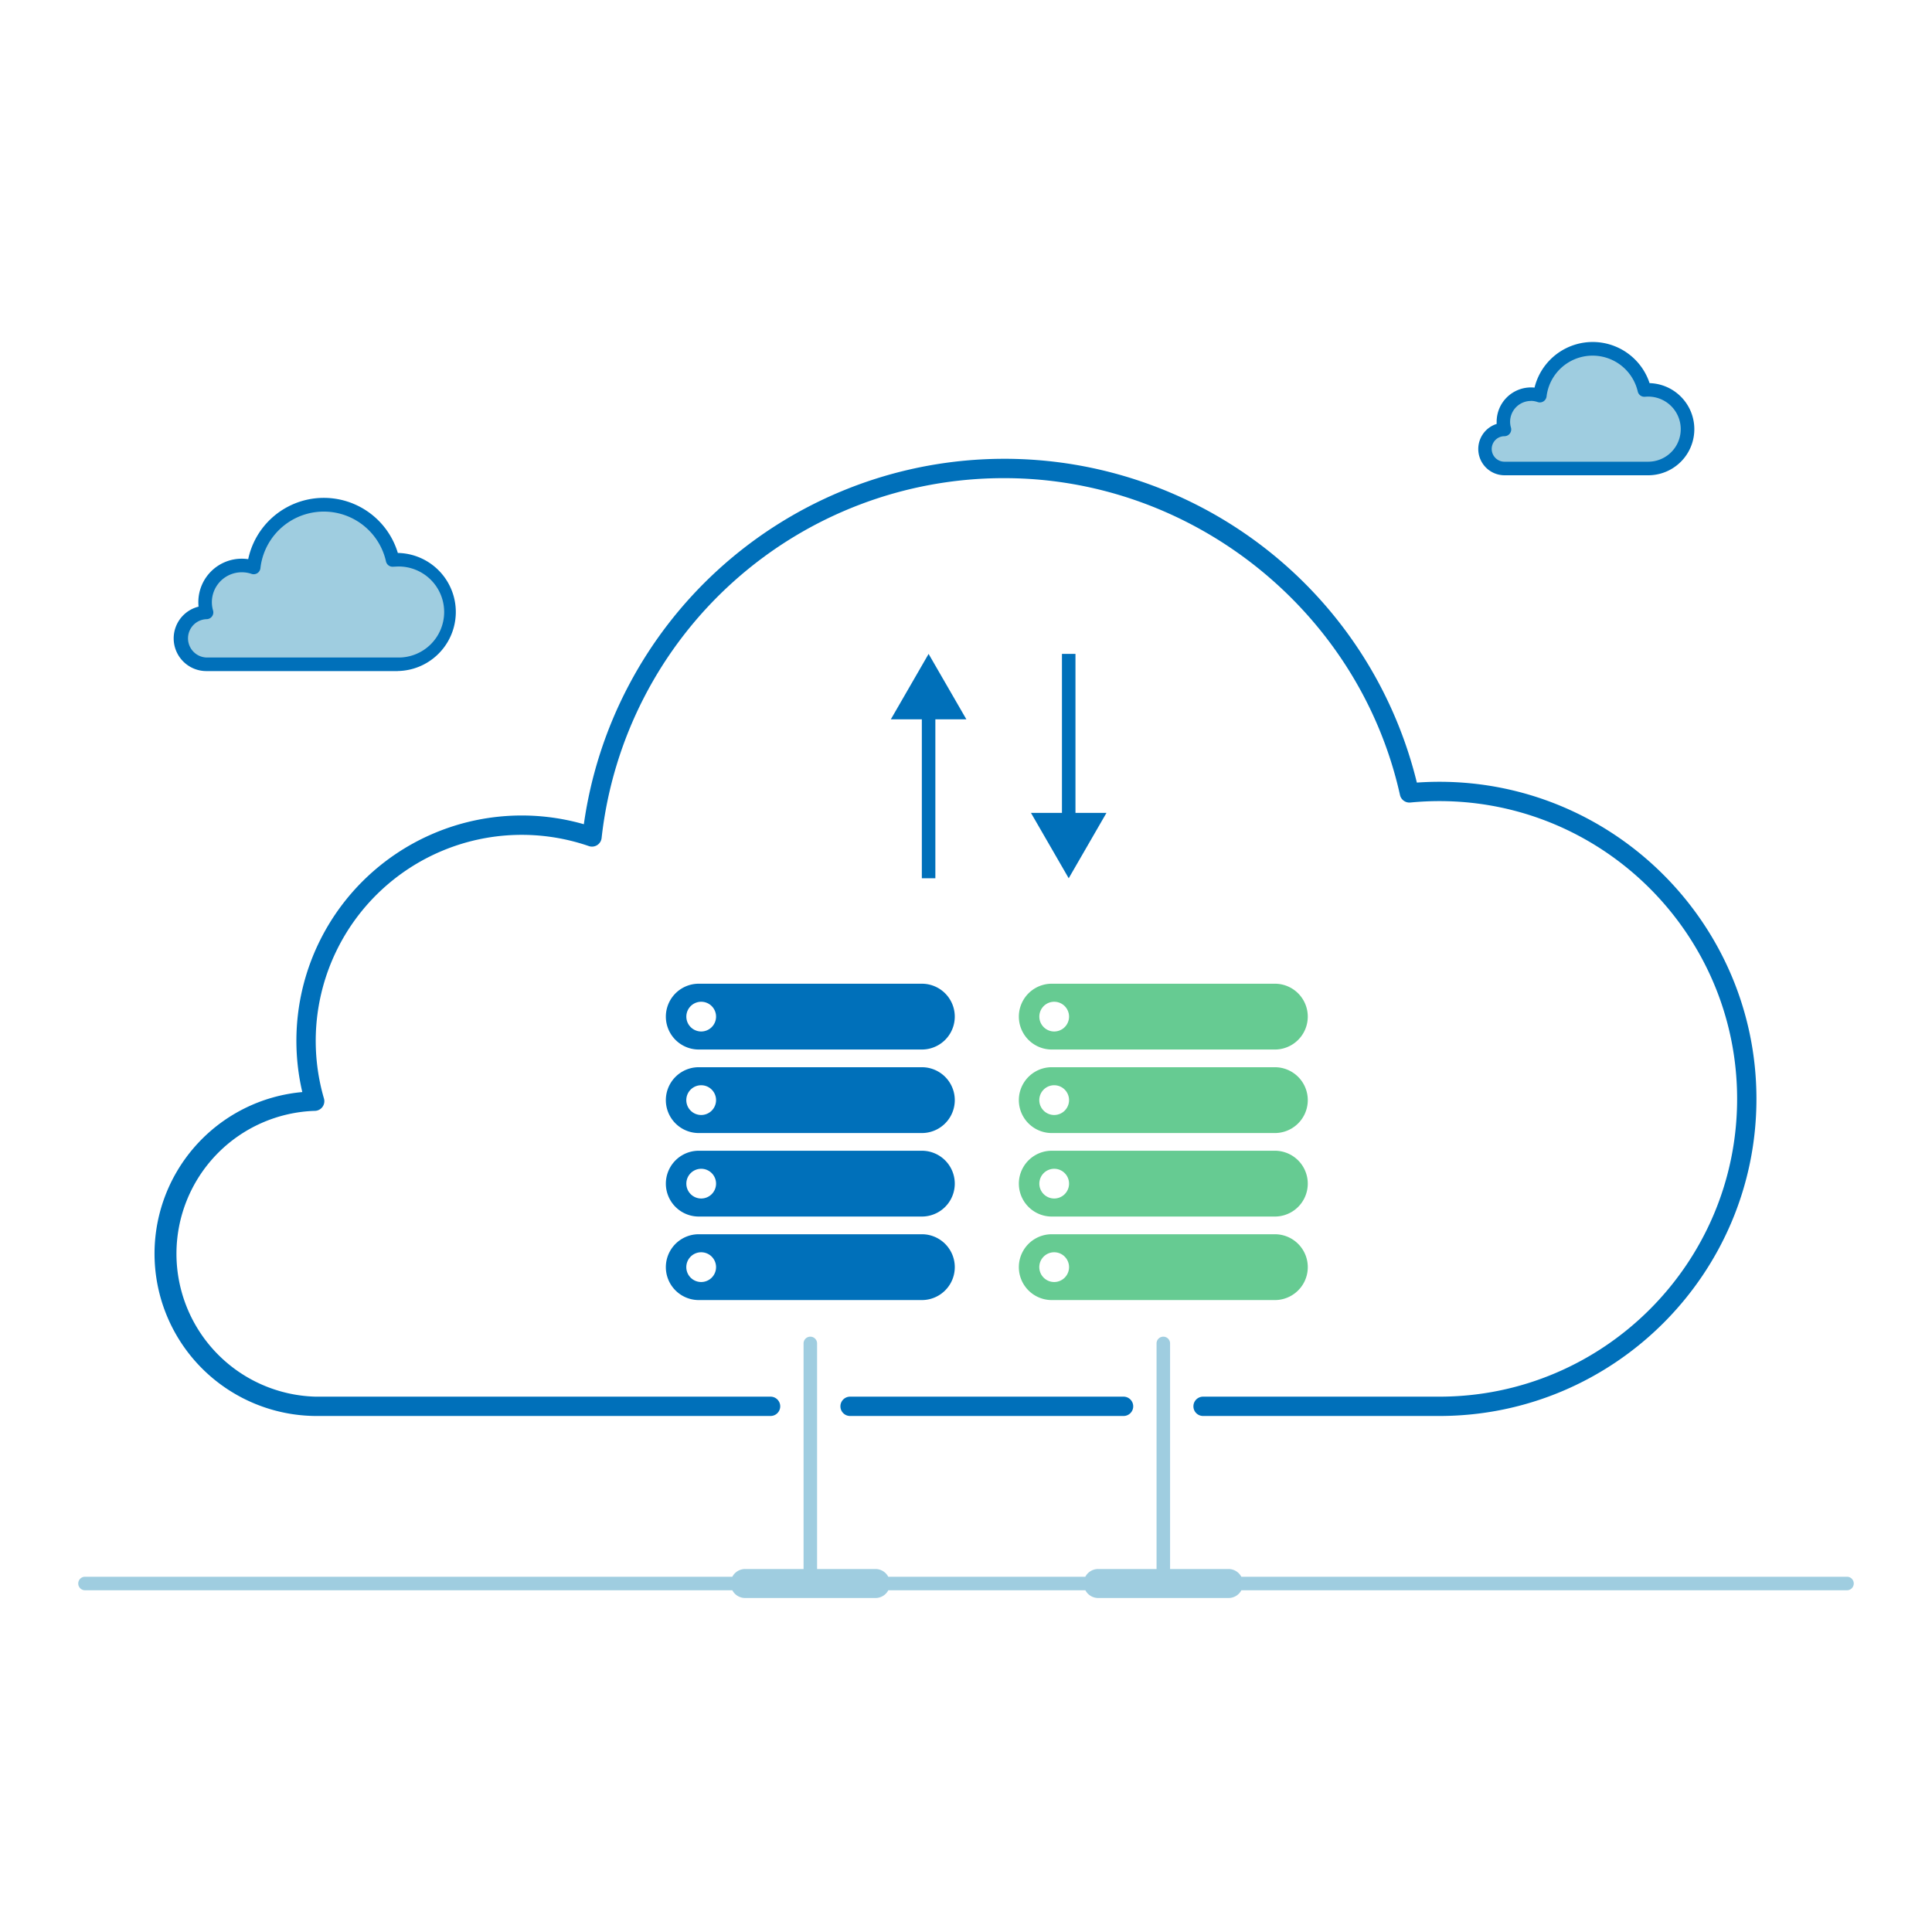
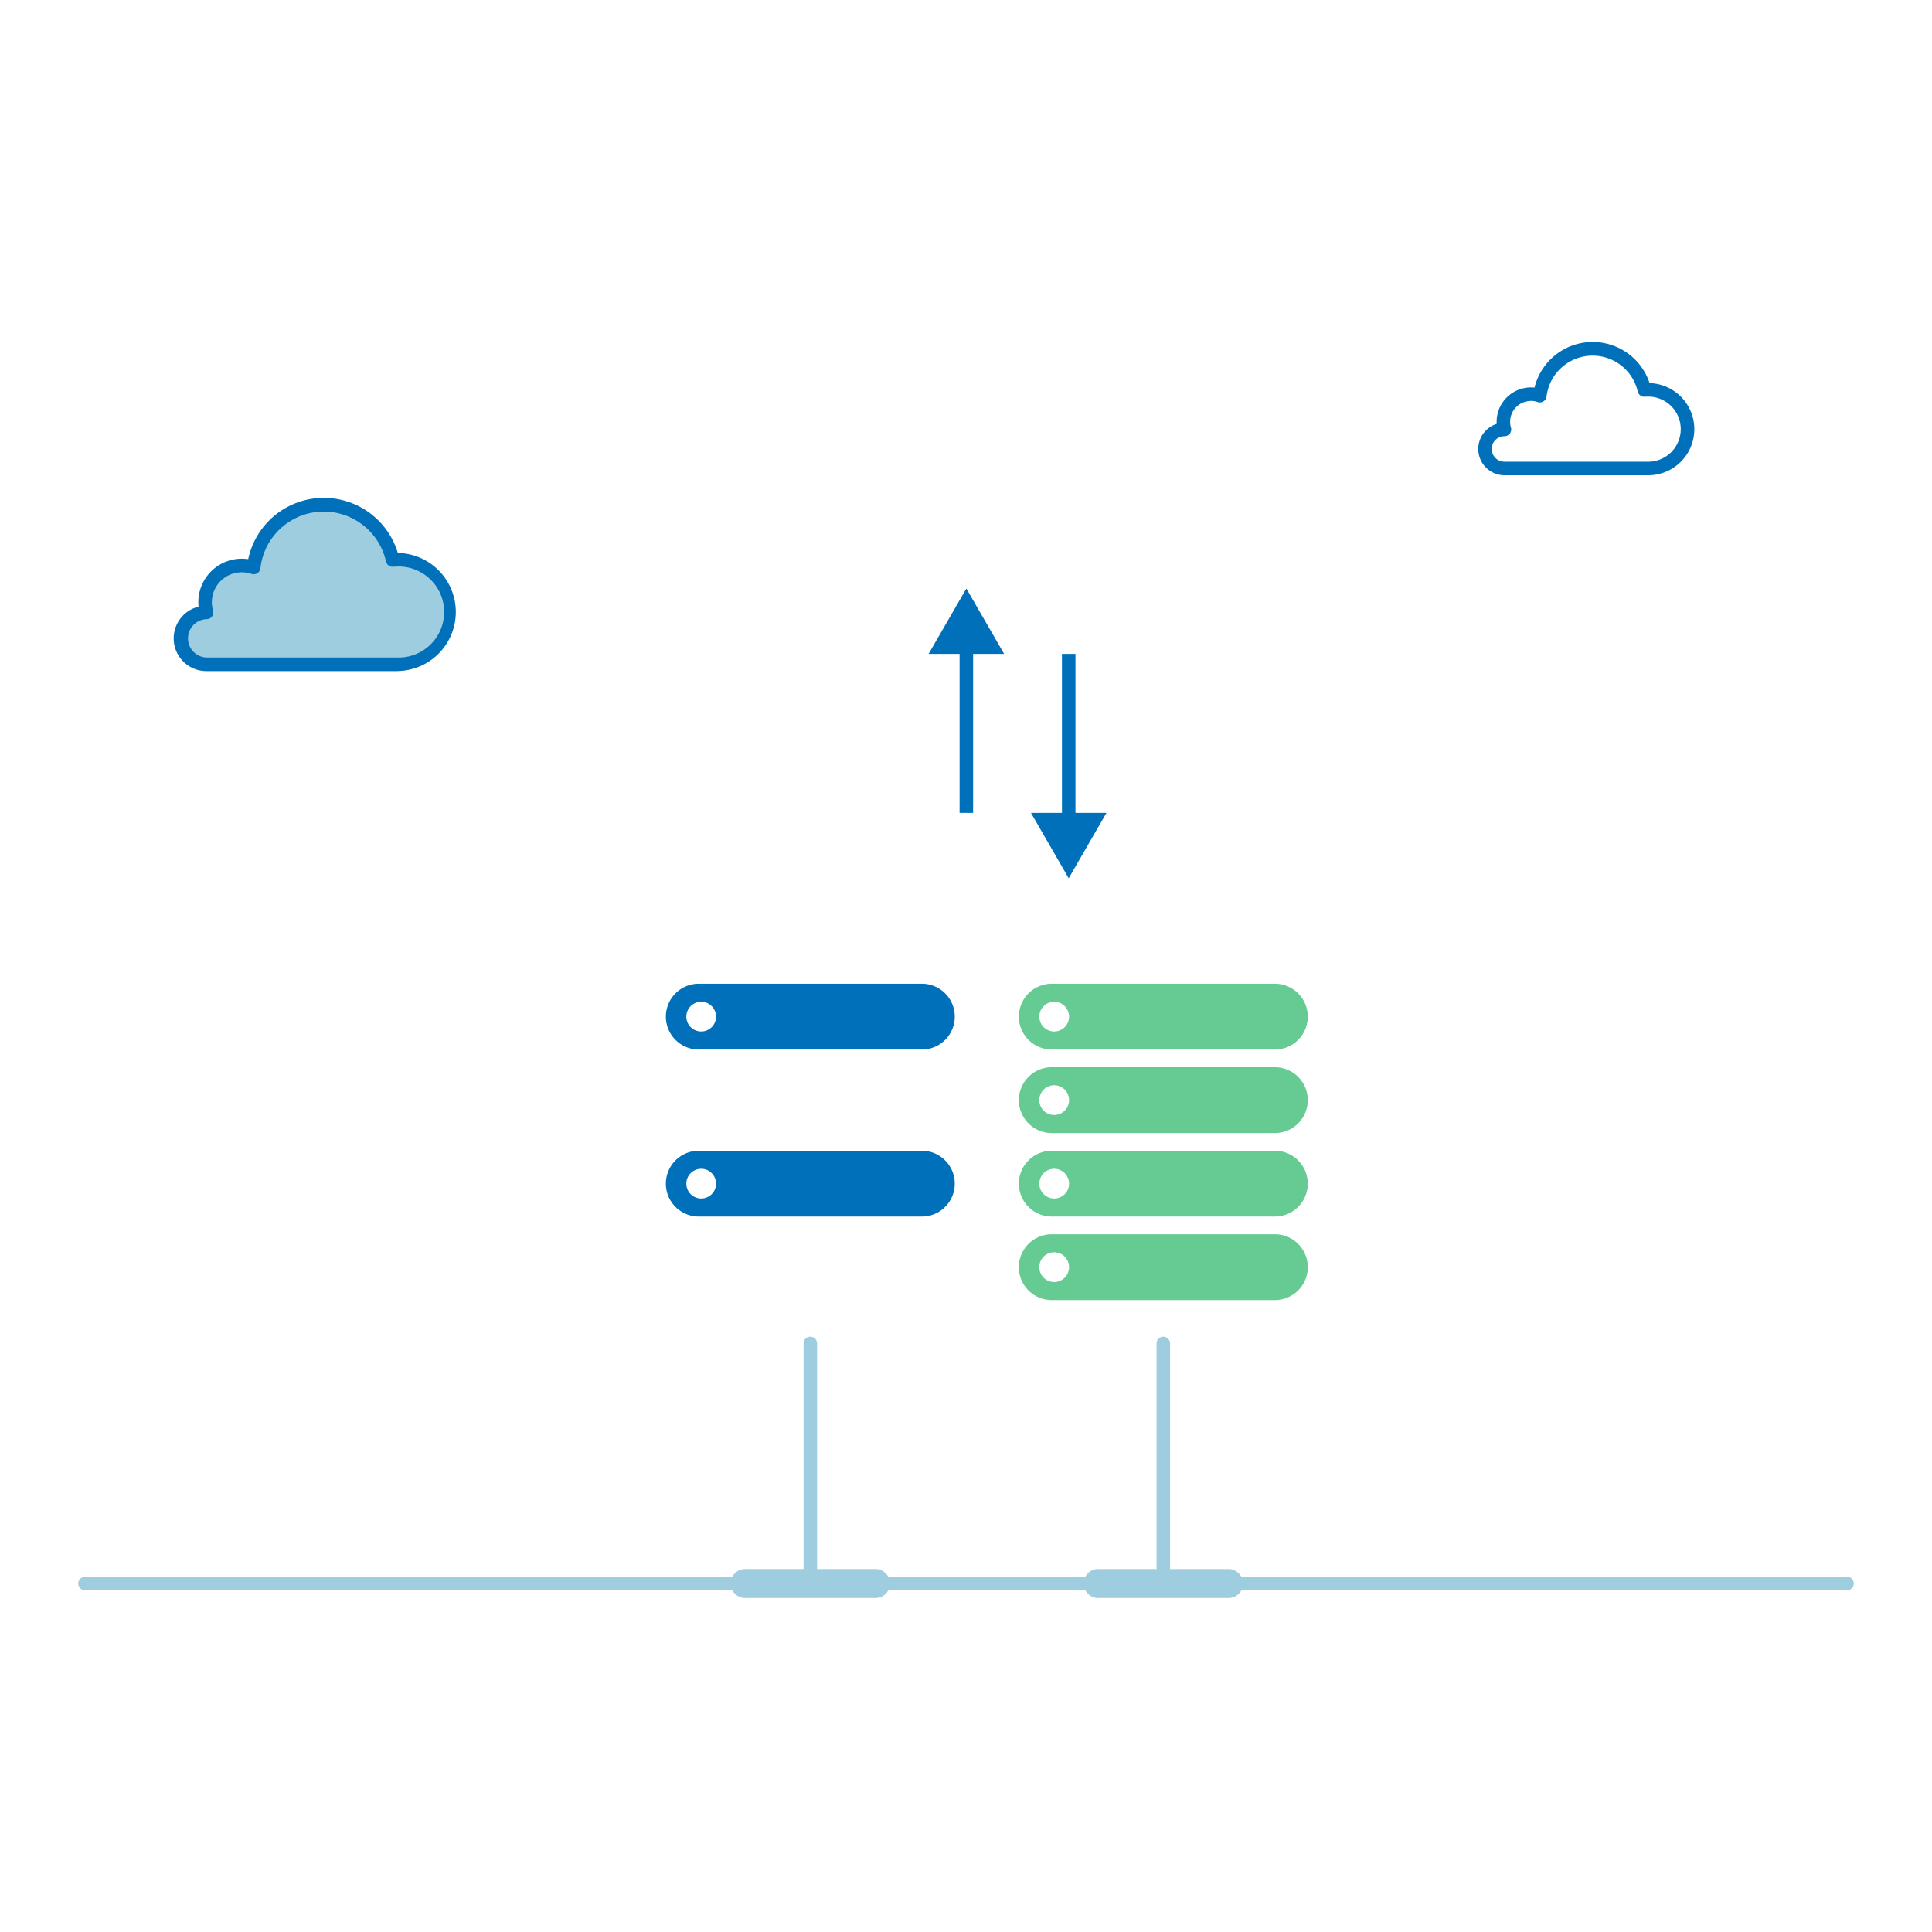
<svg xmlns="http://www.w3.org/2000/svg" xmlns:xlink="http://www.w3.org/1999/xlink" viewBox="0 0 1000 1000">
  <path d="M205.89,289.74a25.64,25.64,0,0,0-2.64.13,36.52,36.52,0,0,0-71.93,3.87,19,19,0,0,0-25.16,17.93,18.76,18.76,0,0,0,.76,5.33,13.43,13.43,0,0,0,0,26.85h98.92a27.06,27.06,0,1,0,0-54.11Z" fill="#9fcde0" />
  <path d="M205.89 347.35H107a16.92 16.92 0 0 1-4.22-33.35 23.16 23.16 0 0 1-.12-2.36 22.48 22.48 0 0 1 22.46-22.46 23.28 23.28 0 0 1 3.35.24 40 40 0 0 1 77.45-3.21 30.56 30.56 0 0 1 0 61.11zm-80.77-51.14A15.47 15.47 0 0 0 110.28 316a3.51 3.51 0 0 1-3.35 4.48 9.93 9.93 0 0 0 0 19.85h98.92a23.56 23.56 0 1 0 0-47.11l-2.3.11a3.52 3.52 0 0 1-3.76-2.72 33 33 0 0 0-65 3.5 3.5 3.5 0 0 1-4.62 2.92 15.48 15.48 0 0 0-5.05-.82z" fill="#0070ba" />
-   <path d="M853.14,201.76a18.67,18.67,0,0,0-2,.1,27.47,27.47,0,0,0-54.1,2.91,14.27,14.27,0,0,0-18.35,17.49,10.1,10.1,0,0,0,0,20.2h74.4a20.35,20.35,0,0,0,0-40.7Z" fill="#9fcde0" />
  <g fill="#0070ba">
-     <path d="M853.14 246h-74.4a13.6 13.6 0 0 1-4.08-26.57v-1.13a17.79 17.79 0 0 1 17.76-17.77 16.26 16.26 0 0 1 1.85.1 31 31 0 0 1 59.55-2.32 23.85 23.85 0 0 1-.65 47.69zm-60.75-38.47a10.78 10.78 0 0 0-10.76 10.77 10.65 10.65 0 0 0 .43 3 3.5 3.5 0 0 1-3.35 4.48 6.6 6.6 0 0 0 0 13.2h74.4a16.85 16.85 0 1 0-1.65-33.62 3.51 3.51 0 0 1-3.76-2.72 24 24 0 0 0-47.2 2.54 3.5 3.5 0 0 1-4.62 2.92 10.75 10.75 0 0 0-3.49-.61zM480.64 338.46l-19.54 33.85h16.04v82.28h7v-82.28h16.05l-19.55-33.85zm76.02 82.28v-82.28h-7v82.28h-16.04l19.54 33.85 19.55-33.85h-16.05z" />
+     <path d="M853.14 246h-74.4a13.6 13.6 0 0 1-4.08-26.57v-1.13a17.79 17.79 0 0 1 17.76-17.77 16.26 16.26 0 0 1 1.85.1 31 31 0 0 1 59.55-2.32 23.85 23.85 0 0 1-.65 47.69zm-60.75-38.47a10.78 10.78 0 0 0-10.76 10.77 10.65 10.65 0 0 0 .43 3 3.5 3.5 0 0 1-3.35 4.48 6.6 6.6 0 0 0 0 13.2h74.4a16.85 16.85 0 1 0-1.65-33.62 3.51 3.51 0 0 1-3.76-2.72 24 24 0 0 0-47.2 2.54 3.5 3.5 0 0 1-4.62 2.92 10.75 10.75 0 0 0-3.49-.61zM480.64 338.46h16.04v82.28h7v-82.28h16.05l-19.55-33.85zm76.02 82.28v-82.28h-7v82.28h-16.04l19.54 33.85 19.55-33.85h-16.05z" />
    <use xlink:href="#B" />
    <use xlink:href="#C" />
    <use xlink:href="#B" y="86.45" />
    <use xlink:href="#C" y="86.45" />
  </g>
  <g fill="#66cb92">
    <use xlink:href="#D" />
    <use xlink:href="#E" />
    <use xlink:href="#D" y="86.45" />
    <use xlink:href="#E" y="86.45" />
  </g>
  <path d="M956,816.12H642.5a7.49,7.49,0,0,0-6.63-4H605.63V695.36a3.5,3.5,0,0,0-7,0V812.12H568.39a7.48,7.48,0,0,0-6.63,4h-102a7.49,7.49,0,0,0-6.63-4H422.92V695.36a3.5,3.5,0,0,0-7,0V812.12H385.68a7.48,7.48,0,0,0-6.63,4H44a3.5,3.5,0,0,0,0,7H379.05a7.48,7.48,0,0,0,6.63,4h67.48a7.49,7.49,0,0,0,6.63-4h102a7.48,7.48,0,0,0,6.63,4h67.48a7.49,7.49,0,0,0,6.63-4H956a3.5,3.5,0,0,0,0-7Z" fill="#9fcde0" />
-   <path d="M745 732.91H622.71a5 5 0 0 1 0-10H745c85 0 154.13-69.14 154.13-154.13S830 414.65 745 414.65c-5 0-10 .25-15 .73a5 5 0 0 1-5.37-3.89c-21.13-95.05-107.24-164-204.75-164a209.41 209.41 0 0 0-208.49 186.26 5 5 0 0 1-6.61 4.18 106.63 106.63 0 0 0-137.1 130.65 5 5 0 0 1-4.78 6.4 74 74 0 0 0 .33 147.93h235.61a5 5 0 1 1 0 10H163.23a84 84 0 0 1-6.76-167.66A116.63 116.63 0 0 1 302.2 426.62a219.8 219.8 0 0 1 431.16-21.56 168.73 168.73 0 0 1 11.64-.41c90.5 0 164.13 73.63 164.13 164.13S835.5 732.91 745 732.91zm-163.45 0H440a5 5 0 1 1 0-10h141.55a5 5 0 0 1 0 10z" fill="#0070ba" />
  <defs>
    <path id="B" d="M477.16 509.17H361.68a17 17 0 0 0 0 34.06h115.48a17 17 0 0 0 0-34.06zm-114.22 24.72a7.69 7.69 0 1 1 7.69-7.69 7.69 7.69 0 0 1-7.69 7.69z" />
-     <path id="C" d="M477.16 552.39H361.68a17 17 0 0 0 0 34.07h115.48a17 17 0 0 0 0-34.07zm-114.22 24.73a7.7 7.7 0 1 1 7.69-7.69 7.7 7.7 0 0 1-7.69 7.69z" />
    <path id="D" d="M659.87 509.17H544.39a17 17 0 1 0 0 34.06h115.48a17 17 0 0 0 0-34.06zm-114.22 24.72a7.69 7.69 0 1 1 7.69-7.69 7.69 7.69 0 0 1-7.69 7.69z" />
    <path id="E" d="M659.87 552.39H544.39a17 17 0 1 0 0 34.07h115.48a17 17 0 0 0 0-34.07zm-114.22 24.73a7.7 7.7 0 1 1 7.69-7.69 7.7 7.7 0 0 1-7.69 7.69z" />
  </defs>
</svg>